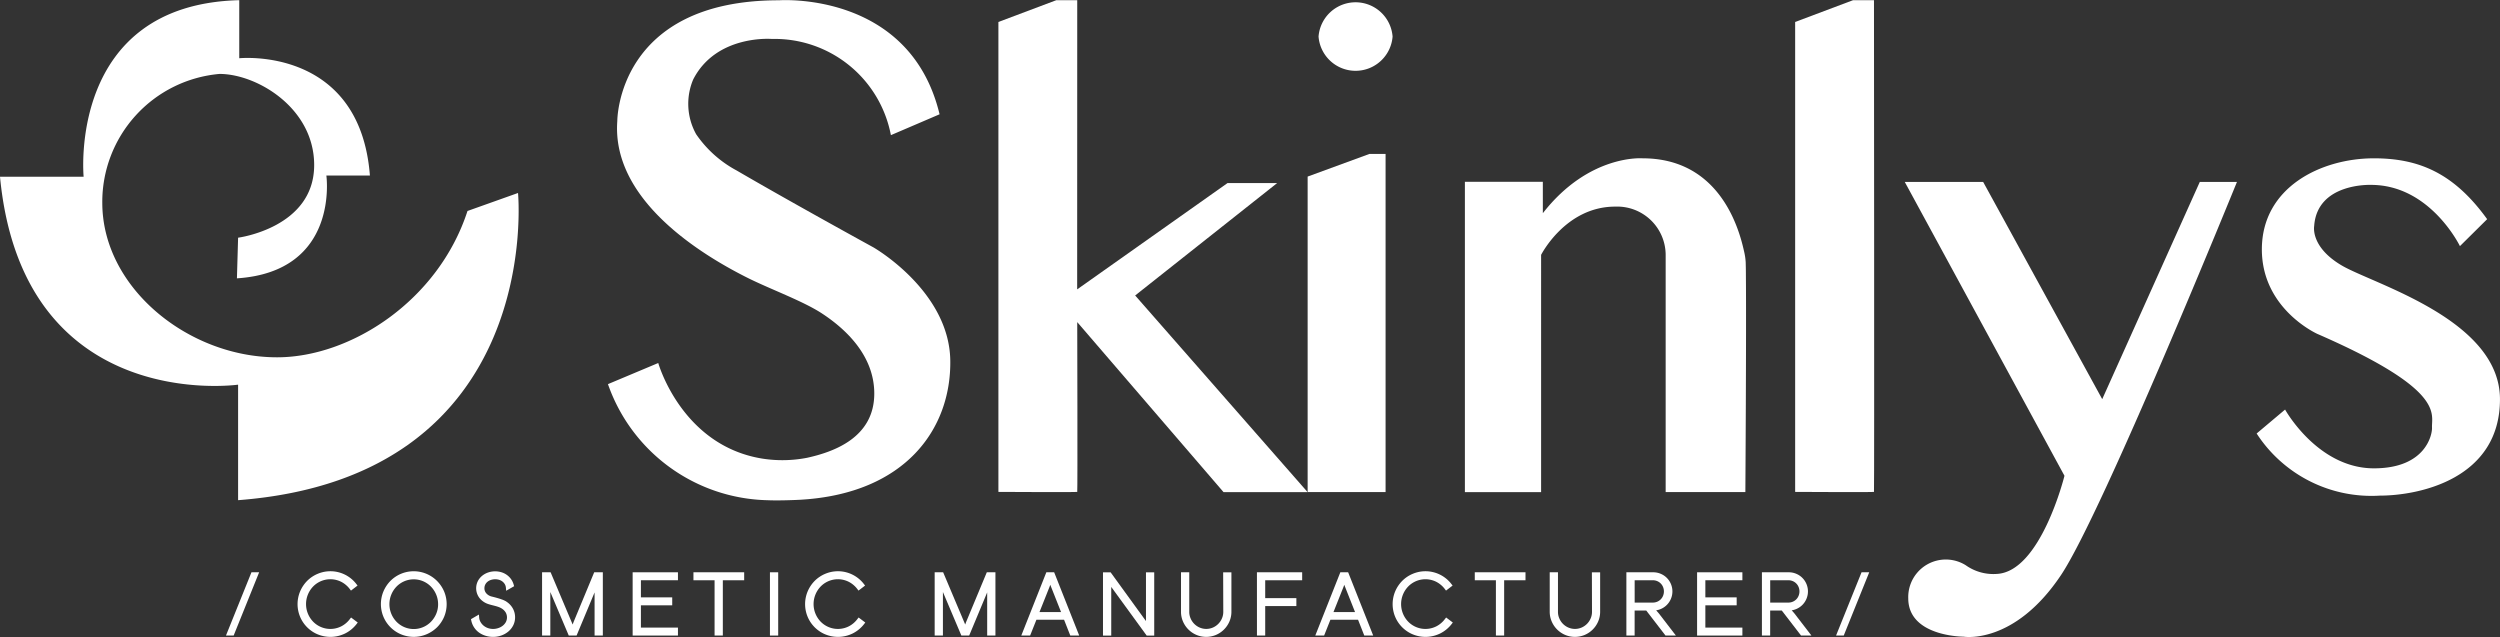
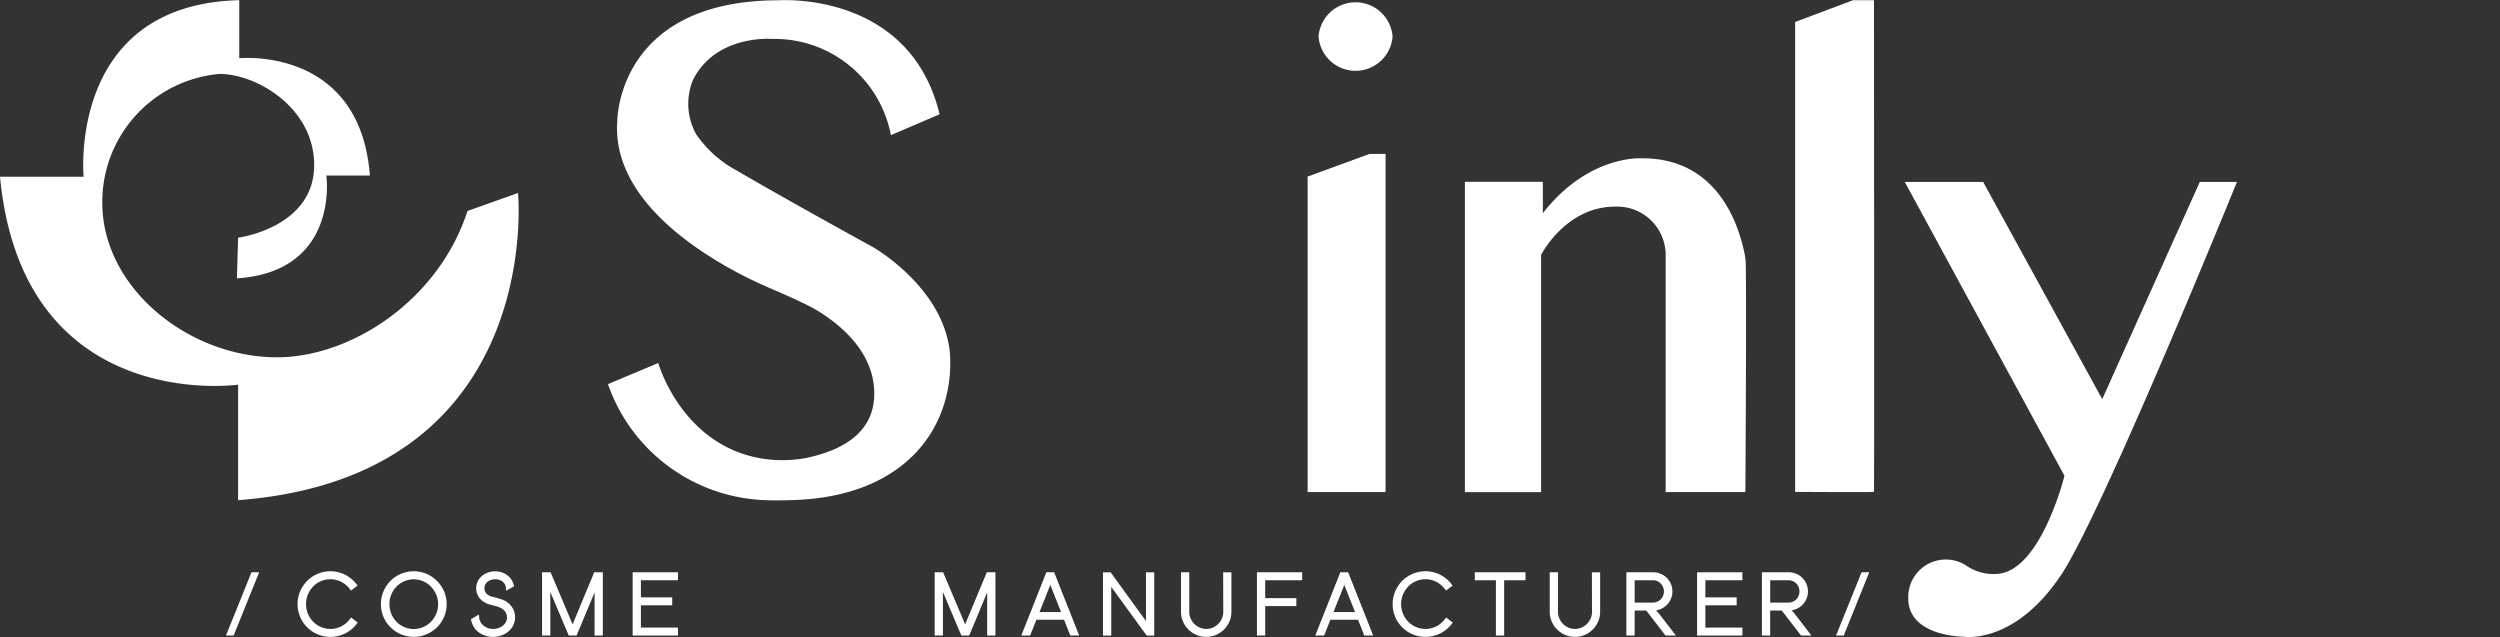
<svg xmlns="http://www.w3.org/2000/svg" width="179.631" height="45.769" viewBox="0 0 179.631 45.769">
  <rect x="0" y="0" width="179.631" height="45.769" fill="#333333" stroke="none" />
  <defs>
    <clipPath id="clip-path">
      <rect id="Rectangle_212" data-name="Rectangle 212" width="179.631" height="45.769" transform="translate(0 0)" fill="#fff" />
    </clipPath>
  </defs>
  <g id="Groupe_1483" data-name="Groupe 1483" clip-path="url(#clip-path)">
    <path id="Tracé_1297" data-name="Tracé 1297" d="M17.108,17.1s5.466-.709,5.466-5.216c0-4.12-4.131-6.551-6.8-6.551a9.23,9.23,0,0,0-8.424,9.254c0,6.132,6.213,11.107,12.555,11.107,5.3,0,11.59-4.067,13.686-10.514l3.63-1.293S39.191,34.27,17.108,35.96v-8.3S1.637,29.857,0,12.719H6.009S4.83.347,17.191.034V4.206s8.668-.886,9.388,8.429H23.45s.97,6.9-6.426,7.386Z" transform="translate(0 -0.021)" fill="#fff" />
    <path id="Tracé_1298" data-name="Tracé 1298" d="M139.874,8.212l-3.5,1.5A8.5,8.5,0,0,0,127.825,2.8s-4-.338-5.66,2.92a4.493,4.493,0,0,0,.216,3.925,8.222,8.222,0,0,0,2.91,2.606c3.974,2.316,9.826,5.524,9.826,5.524s5.448,3.113,5.524,8.121c.074,4.922-3.228,9.561-10.727,10.01-.392.024-1.674.075-2.43.036a12.434,12.434,0,0,1-11.44-8.34l3.614-1.518s1.662,5.9,7.433,6.862a9.274,9.274,0,0,0,3.267-.053c1.905-.421,4.844-1.448,4.822-4.649-.018-2.669-1.995-4.559-3.727-5.7-1.356-.9-3.747-1.764-5.377-2.58-3.723-1.866-9.773-5.768-9.36-11.274,0,0-.031-8.678,11.627-8.668,0,0,9.4-.688,11.531,8.2" transform="translate(-72.361 -0.001)" fill="#fff" />
-     <path id="Tracé_1299" data-name="Tracé 1299" d="M196.238.033h-1.5L190.574,1.6V35.365s5.633.031,5.664,0,0-12.2,0-12.2l10.515,12.219h6.04L200.4,21.251l10.2-8.074h-3.567l-10.8,7.636Z" transform="translate(-118.836 -0.021)" fill="#fff" />
    <path id="Tracé_1300" data-name="Tracé 1300" d="M348.32.033h-1.5L342.656,1.6V35.365s5.633.031,5.664,0,0-35.332,0-35.332" transform="translate(-213.67 -0.021)" fill="#fff" />
    <path id="Tracé_1301" data-name="Tracé 1301" d="M255.2,29.38h-1.158L249.6,31.007V53.678h5.6Z" transform="translate(-155.643 -18.32)" fill="#fff" />
    <path id="Tracé_1302" data-name="Tracé 1302" d="M285.214,31.892h-5.6v22.3h5.476V37.144s1.753-3.468,5.32-3.468a3.485,3.485,0,0,1,3.63,3.442V54.188h5.727s.076-11.644.038-15.609c0-.375-.008-.681-.014-.9a4.466,4.466,0,0,0-.118-.79c-.047-.213-.115-.5-.213-.84-.587-2.026-2.259-5.844-7.079-5.844,0,0-3.849-.313-7.166,3.943Z" transform="translate(-174.358 -18.83)" fill="#fff" />
    <path id="Tracé_1303" data-name="Tracé 1303" d="M257,2.906a2.668,2.668,0,0,1-5.32,0,2.668,2.668,0,0,1,5.32,0" transform="translate(-156.939 -0.28)" fill="#fff" />
    <path id="Tracé_1304" data-name="Tracé 1304" d="M369.211,34.728h-5.633l11.475,21.114s-1.711,6.926-4.882,7.052a3.429,3.429,0,0,1-2.211-.625,2.7,2.7,0,0,0-4.131,2.378c0,2.754,3.964,2.754,3.964,2.754s3.631.626,7.01-4.423c2.97-4.436,12.643-28.248,12.643-28.248h-2.67l-7.01,15.606Z" transform="translate(-226.716 -21.655)" fill="#fff" />
-     <path id="Tracé_1305" data-name="Tracé 1305" d="M447.317,34.573l-1.961,1.942s-2.128-4.4-6.384-4.4c0,0-3.881-.167-4.089,2.963,0,0-.292,1.5,2,2.838s11.35,3.881,11.35,9.6-5.8,6.926-8.638,6.926a9.833,9.833,0,0,1-8.846-4.464l2.044-1.72s2.337,4.223,6.384,4.223c3.755,0,4.195-2.462,4.173-2.921-.049-1,1-2.712-8.232-6.735,0,0-3.994-1.777-3.994-6.074,0-4.465,4.256-6.546,8.053-6.546,3.255,0,5.758,1.08,8.137,4.376" transform="translate(-268.604 -18.83)" fill="#fff" />
    <path id="Tracé_1306" data-name="Tracé 1306" d="M43.131,113.784h.552l1.832-4.546h-.552Z" transform="translate(-26.895 -68.118)" fill="#fff" />
    <path id="Tracé_1307" data-name="Tracé 1307" d="M60.551,112.478a1.787,1.787,0,0,1-.609.518,1.731,1.731,0,0,1-2.026-.329,1.821,1.821,0,0,1,0-2.532,1.73,1.73,0,0,1,2.023-.33,1.814,1.814,0,0,1,.607.514l.086.113.473-.362-.087-.112a2.35,2.35,0,0,0-2.787-.728,2.348,2.348,0,0,0-.751.507,2.428,2.428,0,0,0-.5.749,2.361,2.361,0,0,0,0,1.835,2.353,2.353,0,0,0,1.254,1.252,2.388,2.388,0,0,0,1.986-.065,2.392,2.392,0,0,0,.812-.669l.087-.113-.48-.361Z" transform="translate(-35.414 -67.996)" fill="#fff" />
    <path id="Tracé_1308" data-name="Tracé 1308" d="M76.729,109.735a2.366,2.366,0,0,0-2.593-.507,2.353,2.353,0,0,0-.751.507,2.443,2.443,0,0,0-.5.749,2.362,2.362,0,0,0,0,1.835,2.353,2.353,0,0,0,1.254,1.252,2.378,2.378,0,0,0,1.84,0,2.437,2.437,0,0,0,.753-.5,2.394,2.394,0,0,0,.507-.748,2.367,2.367,0,0,0,0-1.835,2.417,2.417,0,0,0-.507-.75m.078,1.668a1.749,1.749,0,0,1-.139.7,1.841,1.841,0,0,1-.377.568,1.728,1.728,0,0,1-2.47,0,1.82,1.82,0,0,1,0-2.532,1.744,1.744,0,0,1,.556-.381,1.732,1.732,0,0,1,1.357,0,1.748,1.748,0,0,1,.556.381,1.84,1.84,0,0,1,.377.57,1.764,1.764,0,0,1,.139.7" transform="translate(-45.331 -67.996)" fill="#fff" />
    <path id="Tracé_1309" data-name="Tracé 1309" d="M92.444,111.215a1.9,1.9,0,0,0-.35-.157c-.16-.058-.4-.127-.7-.2a.746.746,0,0,1-.379-.222.539.539,0,0,1-.142-.381.586.586,0,0,1,.069-.274.644.644,0,0,1,.173-.2.774.774,0,0,1,.245-.122,1,1,0,0,1,.574,0,.74.74,0,0,1,.235.122.693.693,0,0,1,.169.192.584.584,0,0,1,.078.252l.02.219.57-.327-.029-.105a1.272,1.272,0,0,0-.2-.418,1.324,1.324,0,0,0-.309-.3,1.309,1.309,0,0,0-.393-.186,1.563,1.563,0,0,0-.936.023,1.387,1.387,0,0,0-.434.241,1.212,1.212,0,0,0-.307.384,1.151,1.151,0,0,0,.139,1.233,1.354,1.354,0,0,0,.642.42c.08.025.165.049.254.071s.169.043.252.065a2.37,2.37,0,0,1,.236.077,1.119,1.119,0,0,1,.2.1.872.872,0,0,1,.28.281.727.727,0,0,1,.011.691.876.876,0,0,1-.225.263,1.02,1.02,0,0,1-.322.169,1.14,1.14,0,0,1-.737,0,1.017,1.017,0,0,1-.311-.173.963.963,0,0,1-.221-.262.736.736,0,0,1-.1-.315l-.017-.224-.572.332.021.1a1.42,1.42,0,0,0,.208.5,1.4,1.4,0,0,0,.363.372,1.65,1.65,0,0,0,.467.225,1.813,1.813,0,0,0,.528.077,1.775,1.775,0,0,0,.593-.1,1.639,1.639,0,0,0,.5-.282,1.386,1.386,0,0,0,.355-.446,1.277,1.277,0,0,0,.134-.583,1.29,1.29,0,0,0-.171-.648,1.385,1.385,0,0,0-.468-.483" transform="translate(-56.066 -67.996)" fill="#fff" />
    <path id="Tracé_1310" data-name="Tracé 1310" d="M105.727,112.825l-.06.166-1.584-3.753h-.614v4.546h.593v-3.129l1.325,3.129h.562l1.293-3.1v3.1h.593v-4.546h-.62Z" transform="translate(-64.52 -68.118)" fill="#fff" />
    <path id="Tracé_1311" data-name="Tracé 1311" d="M120.758,113.784h3.255v-.572h-2.661v-1.6h2.25v-.572h-2.25v-1.23h2.661v-.572h-3.255Z" transform="translate(-75.301 -68.118)" fill="#fff" />
-     <path id="Tracé_1312" data-name="Tracé 1312" d="M132.364,109.81h1.518v3.974h.593V109.81h1.534v-.573h-3.645Z" transform="translate(-82.538 -68.117)" fill="#fff" />
-     <rect id="Rectangle_211" data-name="Rectangle 211" width="0.593" height="4.546" transform="translate(55.322 41.12)" fill="#fff" />
-     <path id="Tracé_1313" data-name="Tracé 1313" d="M157.43,112.478a1.787,1.787,0,0,1-.609.518,1.731,1.731,0,0,1-2.026-.329,1.821,1.821,0,0,1,0-2.532,1.73,1.73,0,0,1,2.023-.33,1.814,1.814,0,0,1,.607.514l.086.113.473-.362-.087-.112a2.35,2.35,0,0,0-2.787-.728,2.348,2.348,0,0,0-.751.507,2.427,2.427,0,0,0-.5.749,2.361,2.361,0,0,0,0,1.835,2.353,2.353,0,0,0,1.254,1.252,2.388,2.388,0,0,0,1.986-.065,2.393,2.393,0,0,0,.812-.669l.087-.113-.48-.361Z" transform="translate(-95.825 -67.996)" fill="#fff" />
    <path id="Tracé_1314" data-name="Tracé 1314" d="M180.654,112.825l-.06.166-1.584-3.753H178.4v4.546h.593v-3.129l1.325,3.129h.562l1.293-3.1v3.1h.593v-4.546h-.62Z" transform="translate(-111.242 -68.118)" fill="#fff" />
    <path id="Tracé_1315" data-name="Tracé 1315" d="M196.746,109.238l-1.8,4.546h.635l.453-1.138h1.985l.448,1.138h.641l-1.8-4.546Zm-.492,2.856.729-1.83.044-.129.776,1.959Z" transform="translate(-121.564 -68.118)" fill="#fff" />
    <path id="Tracé_1316" data-name="Tracé 1316" d="M213.627,112.742l-2.538-3.5h-.55v4.546h.593v-3.5l2.548,3.5h.54v-4.546h-.593Z" transform="translate(-131.286 -68.117)" fill="#fff" />
    <path id="Tracé_1317" data-name="Tracé 1317" d="M228.479,112.088a1.169,1.169,0,0,1-.1.471,1.235,1.235,0,0,1-.652.652,1.2,1.2,0,0,1-.941,0,1.237,1.237,0,0,1-.652-.652,1.166,1.166,0,0,1-.1-.47v-2.85h-.593v2.829a1.757,1.757,0,0,0,.143.707,1.826,1.826,0,0,0,.961.961,1.815,1.815,0,0,0,1.414,0,1.828,1.828,0,0,0,.961-.961,1.762,1.762,0,0,0,.143-.707v-2.829h-.593Z" transform="translate(-140.583 -68.118)" fill="#fff" />
    <path id="Tracé_1318" data-name="Tracé 1318" d="M239.925,113.784h.593v-2.119h2.239v-.572h-2.239V109.81h2.656v-.572h-3.25Z" transform="translate(-149.61 -68.118)" fill="#fff" />
    <path id="Tracé_1319" data-name="Tracé 1319" d="M252.859,109.238l-1.8,4.546h.635l.453-1.138h1.985l.448,1.138h.641l-1.8-4.546Zm-.492,2.856.729-1.83.044-.129.775,1.959Z" transform="translate(-156.553 -68.118)" fill="#fff" />
    <path id="Tracé_1320" data-name="Tracé 1320" d="M269.571,112.478a1.786,1.786,0,0,1-.608.518,1.731,1.731,0,0,1-2.026-.329,1.821,1.821,0,0,1,0-2.532,1.731,1.731,0,0,1,2.023-.33,1.813,1.813,0,0,1,.606.514l.086.113.473-.362-.087-.112a2.349,2.349,0,0,0-2.786-.728,2.344,2.344,0,0,0-.751.507,2.422,2.422,0,0,0-.5.749,2.366,2.366,0,0,0,0,1.835,2.356,2.356,0,0,0,1.255,1.252,2.387,2.387,0,0,0,1.985-.065,2.392,2.392,0,0,0,.812-.669l.087-.113-.48-.361Z" transform="translate(-165.752 -67.996)" fill="#fff" />
    <path id="Tracé_1321" data-name="Tracé 1321" d="M281.506,109.81h1.517v3.974h.593V109.81h1.534v-.573h-3.645Z" transform="translate(-175.539 -68.117)" fill="#fff" />
    <path id="Tracé_1322" data-name="Tracé 1322" d="M298.857,112.088a1.175,1.175,0,0,1-.1.471,1.241,1.241,0,0,1-.652.652,1.2,1.2,0,0,1-.941,0,1.236,1.236,0,0,1-.652-.652,1.166,1.166,0,0,1-.1-.47v-2.85h-.593v2.829a1.762,1.762,0,0,0,.144.707,1.827,1.827,0,0,0,.961.961,1.814,1.814,0,0,0,1.414,0,1.824,1.824,0,0,0,.961-.961,1.757,1.757,0,0,0,.143-.707v-2.829h-.593Z" transform="translate(-184.468 -68.118)" fill="#fff" />
    <path id="Tracé_1323" data-name="Tracé 1323" d="M312.583,111.971a1.32,1.32,0,0,0,.328-.093,1.36,1.36,0,0,0,.73-.73,1.368,1.368,0,0,0,0-1.071,1.362,1.362,0,0,0-.731-.73,1.348,1.348,0,0,0-.535-.109h-1.933v4.546h.593v-1.8h.833l1.386,1.8H314l-1.218-1.583Zm-1.546-2.161h1.3a.821.821,0,0,1,.319.062.784.784,0,0,1,.255.172.793.793,0,0,1,.168.256.84.84,0,0,1,0,.625.79.79,0,0,1-.168.256.782.782,0,0,1-.254.172.814.814,0,0,1-.319.062h-1.3Z" transform="translate(-193.583 -68.118)" fill="#fff" />
    <path id="Tracé_1324" data-name="Tracé 1324" d="M323.939,113.784h3.255v-.572h-2.661v-1.6h2.25v-.572h-2.25v-1.23h2.661v-.572h-3.255Z" transform="translate(-201.999 -68.118)" fill="#fff" />
    <path id="Tracé_1325" data-name="Tracé 1325" d="M338.455,111.971a1.321,1.321,0,0,0,.328-.093,1.36,1.36,0,0,0,.73-.73,1.368,1.368,0,0,0,0-1.071,1.362,1.362,0,0,0-.731-.73,1.348,1.348,0,0,0-.535-.109h-1.933v4.546h.593v-1.8h.833l1.386,1.8h.746l-1.218-1.583Zm-1.546-2.161h1.3a.821.821,0,0,1,.319.062.785.785,0,0,1,.255.172.794.794,0,0,1,.168.256.84.84,0,0,1,0,.625.79.79,0,0,1-.168.256.782.782,0,0,1-.254.172.814.814,0,0,1-.319.062h-1.3Z" transform="translate(-209.716 -68.118)" fill="#fff" />
    <path id="Tracé_1326" data-name="Tracé 1326" d="M352.3,109.238l-1.832,4.546h.552l1.832-4.546Z" transform="translate(-218.543 -68.118)" fill="#fff" />
  </g>
</svg>